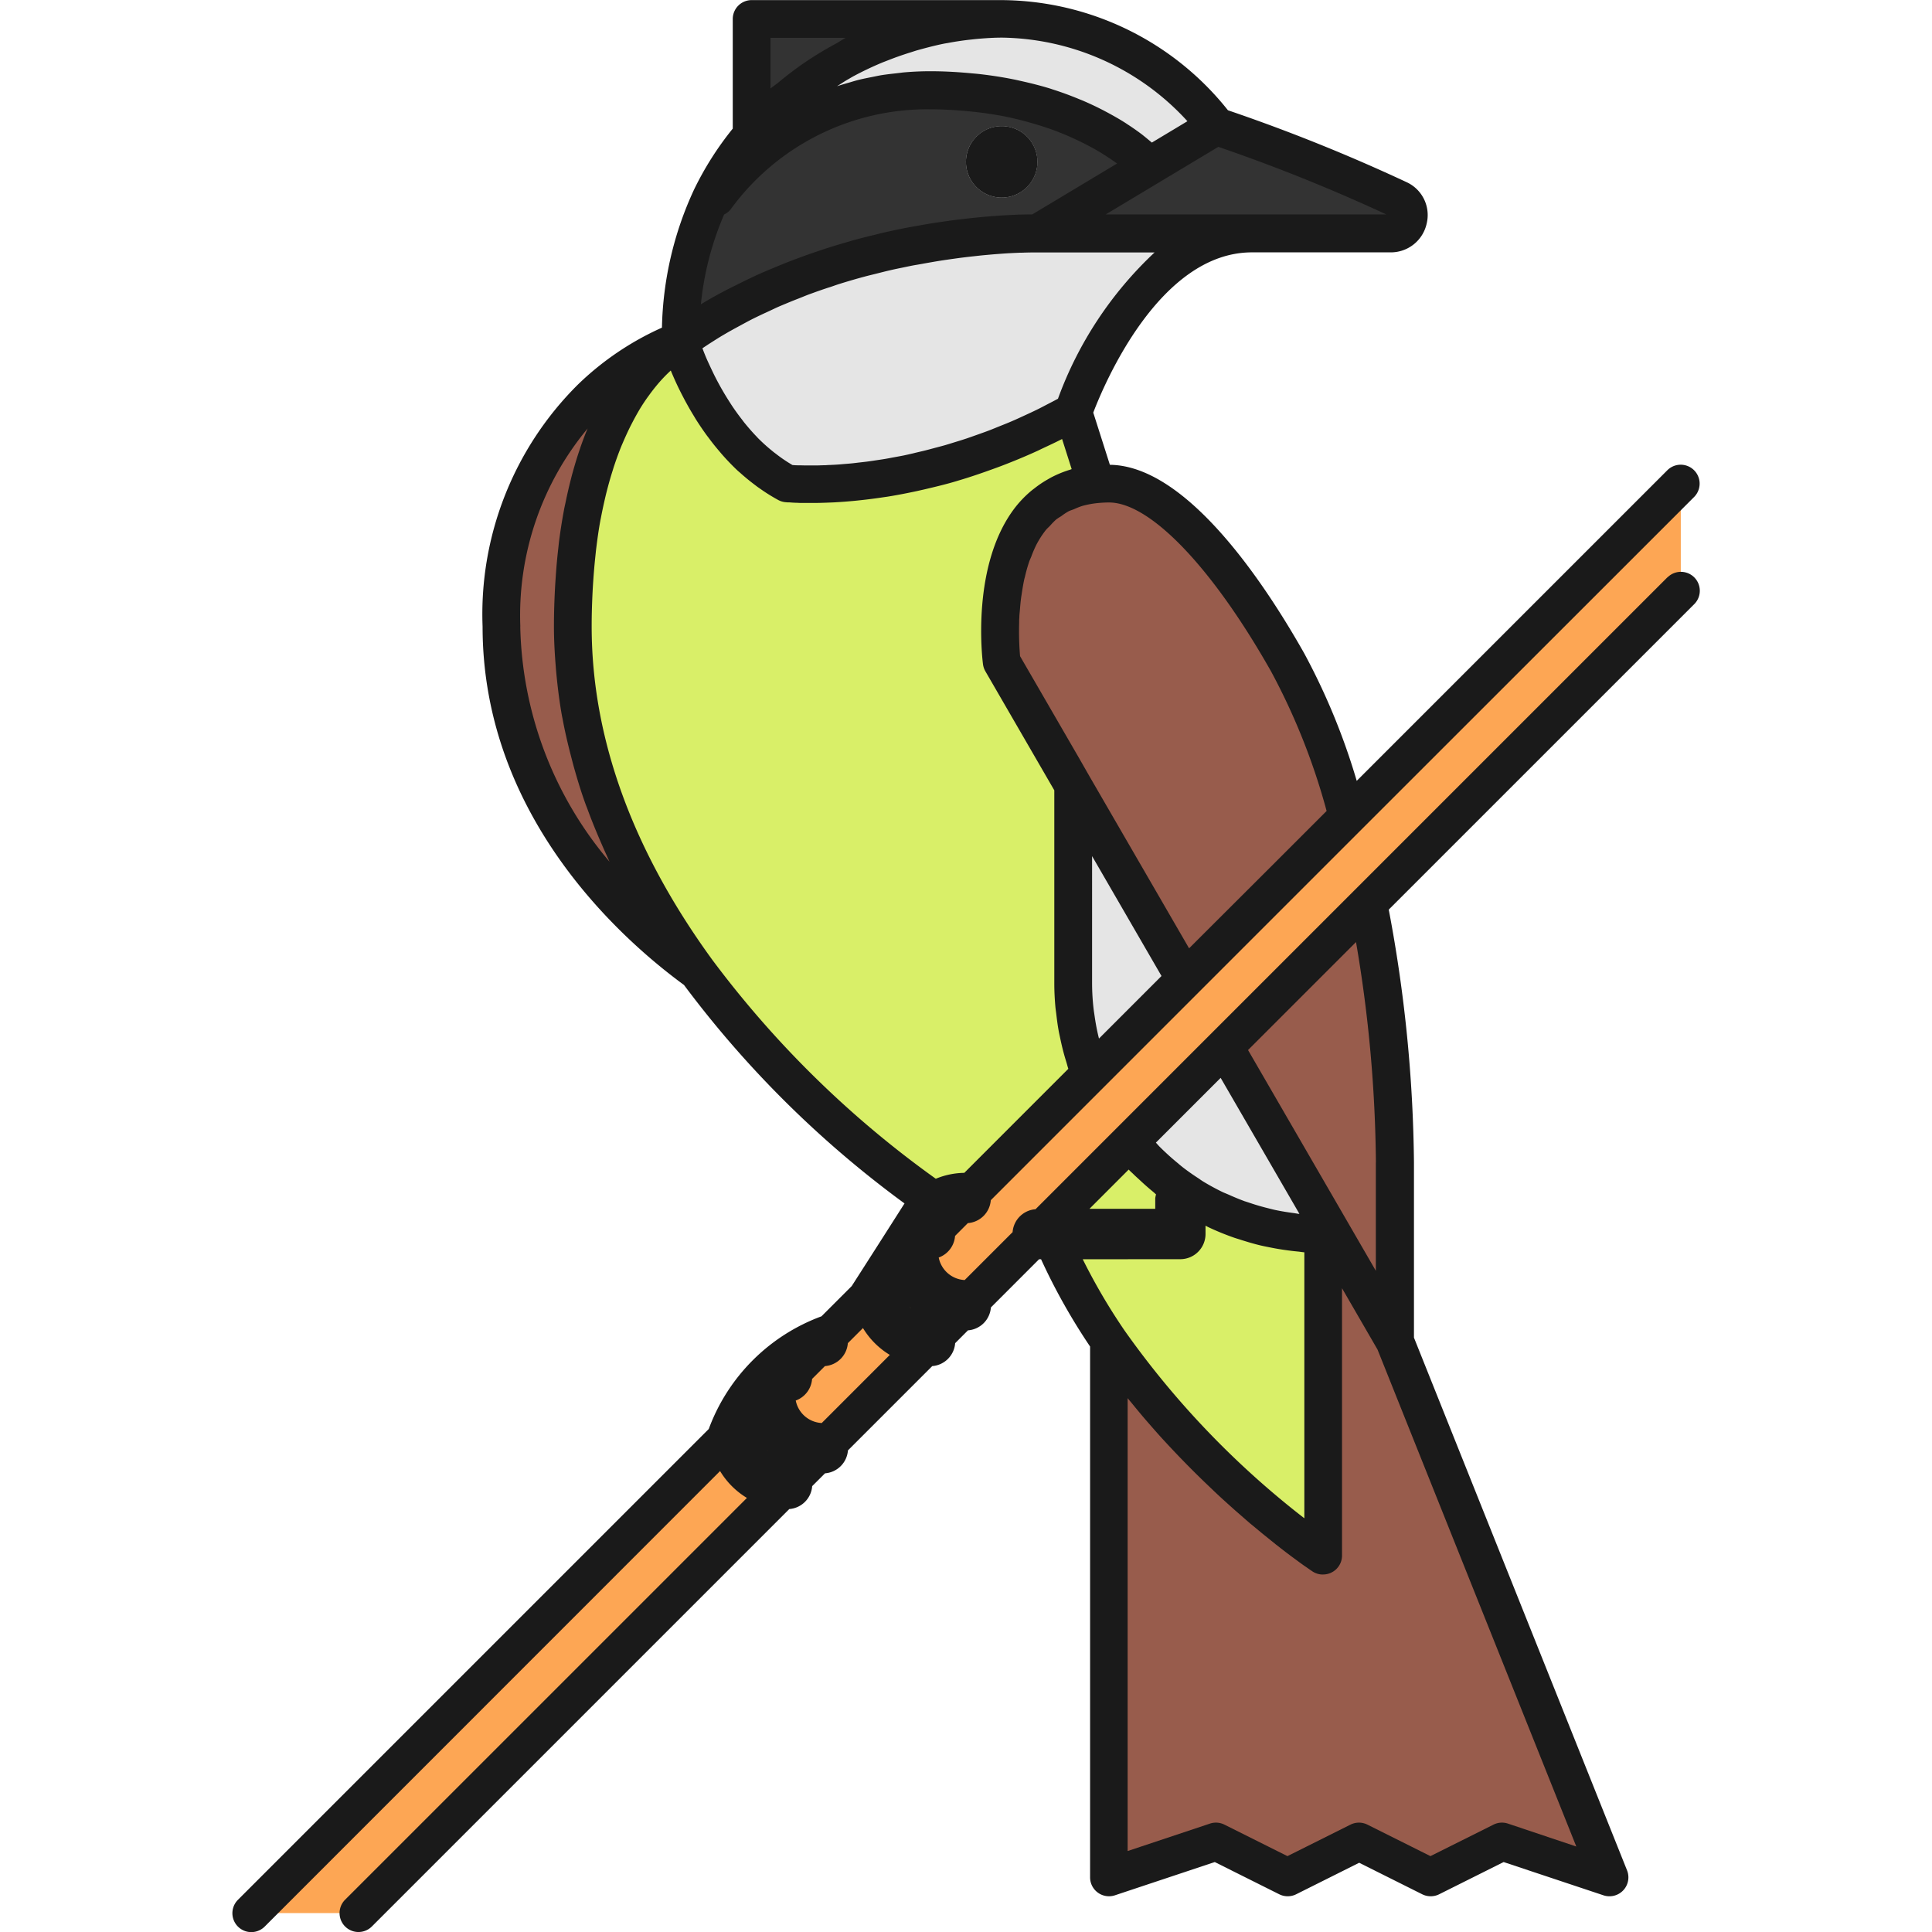
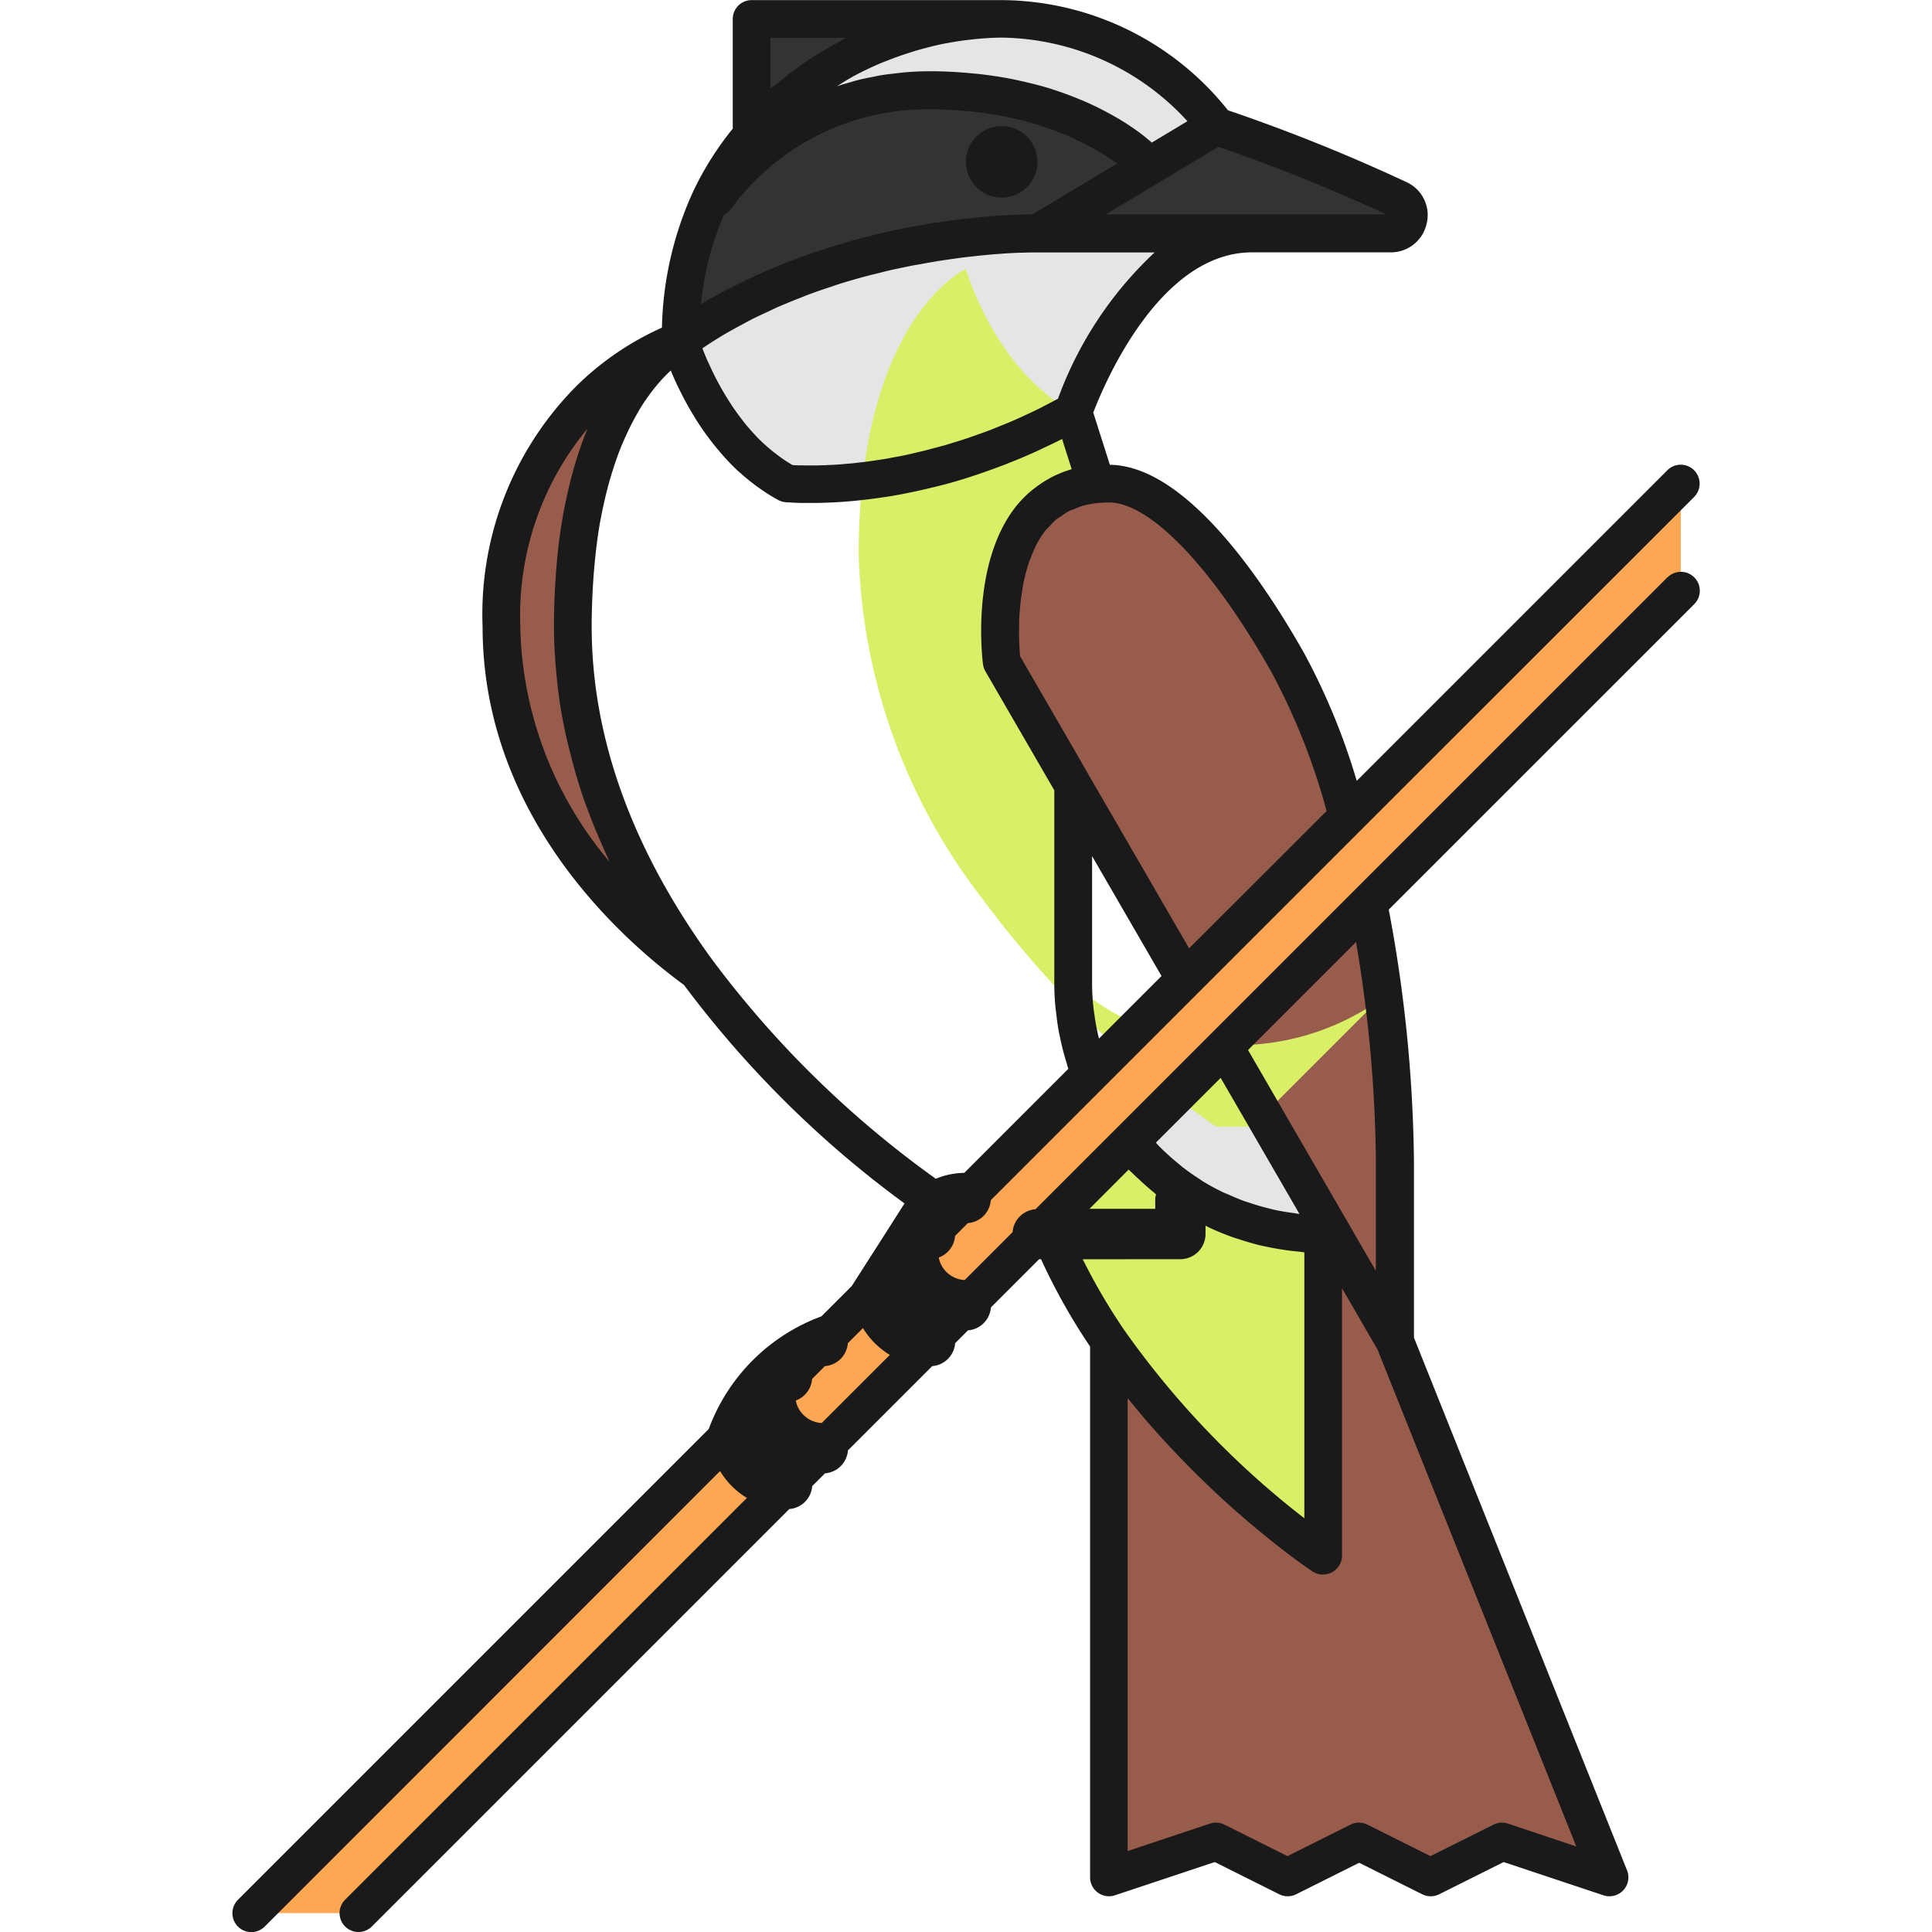
<svg xmlns="http://www.w3.org/2000/svg" width="800px" height="800px" viewBox="-9.21 0 76.618 76.618">
  <g id="Group_2875" data-name="Group 2875" transform="translate(-337.054 -832.225)">
    <g id="Group_2873" data-name="Group 2873">
      <g id="Group_2802" data-name="Group 2802">
        <g id="Group_2801" data-name="Group 2801">
          <g id="Group_2800" data-name="Group 2800">
            <g id="Group_2799" data-name="Group 2799">
              <g id="Group_2798" data-name="Group 2798">
                <path id="Path_1262" data-name="Path 1262" d="M376.073,837.227l-7.087,4.252h13.683a.8.8,0,0,0,.5-1.418A13.788,13.788,0,0,0,376.073,837.227Z" fill="#333" />
              </g>
            </g>
          </g>
        </g>
      </g>
      <g id="Group_2807" data-name="Group 2807">
        <g id="Group_2806" data-name="Group 2806">
          <g id="Group_2805" data-name="Group 2805">
            <g id="Group_2804" data-name="Group 2804">
              <g id="Group_2803" data-name="Group 2803">
                <path id="Path_1263" data-name="Path 1263" d="M367.569,832.975h-9.922v4.591A13.311,13.311,0,0,1,367.569,832.975Z" fill="#333" />
              </g>
            </g>
          </g>
        </g>
      </g>
      <g id="Group_2812" data-name="Group 2812">
        <g id="Group_2811" data-name="Group 2811">
          <g id="Group_2810" data-name="Group 2810">
            <g id="Group_2809" data-name="Group 2809">
              <g id="Group_2808" data-name="Group 2808">
                <path id="Path_1264" data-name="Path 1264" d="M364.734,835.81c5.789,0,8.5,2.835,8.5,2.835l.177.177,2.658-1.6a10.881,10.881,0,0,0-8.5-4.252,13.311,13.311,0,0,0-9.922,4.591,11.775,11.775,0,0,0-1.607,2.5h.19A10.366,10.366,0,0,1,364.734,835.81Z" fill="#e5e5e5" />
              </g>
            </g>
          </g>
        </g>
      </g>
      <g id="Group_2817" data-name="Group 2817">
        <g id="Group_2816" data-name="Group 2816">
          <g id="Group_2815" data-name="Group 2815">
            <g id="Group_2814" data-name="Group 2814">
              <g id="Group_2813" data-name="Group 2813">
                <path id="Path_1265" data-name="Path 1265" d="M368.986,841.479l4.429-2.657-.177-.177s-2.715-2.835-8.5-2.835a10.366,10.366,0,0,0-8.5,4.252h-.19a12.982,12.982,0,0,0-1.227,5.669C361.013,841.314,368.986,841.479,368.986,841.479Z" fill="#333" />
              </g>
            </g>
          </g>
        </g>
      </g>
      <g id="Group_2822" data-name="Group 2822">
        <g id="Group_2821" data-name="Group 2821">
          <g id="Group_2820" data-name="Group 2820">
            <g id="Group_2819" data-name="Group 2819">
              <g id="Group_2818" data-name="Group 2818">
-                 <circle id="Ellipse_136" data-name="Ellipse 136" cx="1.417" cy="1.417" r="1.417" transform="translate(366.151 837.227)" fill="#e5e5e5" />
-               </g>
+                 </g>
            </g>
          </g>
        </g>
      </g>
      <g id="Group_2827" data-name="Group 2827">
        <g id="Group_2826" data-name="Group 2826">
          <g id="Group_2825" data-name="Group 2825">
            <g id="Group_2824" data-name="Group 2824">
              <g id="Group_2823" data-name="Group 2823">
                <path id="Path_1266" data-name="Path 1266" d="M368.986,841.479s-7.973-.165-14.173,4.252c0,0,1.141,4.005,4.252,5.669a20.658,20.658,0,0,0,11.338-2.834s2.4-7.087,7.087-7.087Z" fill="#e5e5e5" />
              </g>
            </g>
          </g>
        </g>
      </g>
      <g id="Group_2832" data-name="Group 2832">
        <g id="Group_2831" data-name="Group 2831">
          <g id="Group_2830" data-name="Group 2830">
            <g id="Group_2829" data-name="Group 2829">
              <g id="Group_2828" data-name="Group 2828">
                <path id="Path_1267" data-name="Path 1267" d="M383.159,885.416l-2.834-4.9v13.4a35.442,35.442,0,0,1-8.5-8.508l-.005,0v21.26l4.253-1.417,2.834,1.417,2.835-1.417,2.834,1.417,2.835-1.417,4.252,1.417Z" fill="#985c4c" />
              </g>
            </g>
          </g>
        </g>
      </g>
      <g id="Group_2837" data-name="Group 2837">
        <g id="Group_2836" data-name="Group 2836">
          <g id="Group_2835" data-name="Group 2835">
            <g id="Group_2834" data-name="Group 2834">
              <g id="Group_2833" data-name="Group 2833">
                <path id="Path_1268" data-name="Path 1268" d="M354.813,845.731s-7.087,2.323-7.087,11.339c0,7.39,5.71,12.184,7.771,13.675a23.417,23.417,0,0,1-4.936-13.675C350.561,847.648,354.813,845.731,354.813,845.731Z" fill="#985c4c" />
              </g>
            </g>
          </g>
        </g>
      </g>
      <g id="Group_2842" data-name="Group 2842">
        <g id="Group_2841" data-name="Group 2841">
          <g id="Group_2840" data-name="Group 2840">
            <g id="Group_2839" data-name="Group 2839">
              <g id="Group_2838" data-name="Group 2838">
                <path id="Path_1269" data-name="Path 1269" d="M376.4,873.747l3.922,6.773,2.834,4.9V878.33a55.5,55.5,0,0,0-1.056-10.283Z" fill="#985c4c" />
              </g>
            </g>
          </g>
        </g>
      </g>
      <g id="Group_2847" data-name="Group 2847">
        <g id="Group_2846" data-name="Group 2846">
          <g id="Group_2845" data-name="Group 2845">
            <g id="Group_2844" data-name="Group 2844">
              <g id="Group_2843" data-name="Group 2843">
                <path id="Path_1270" data-name="Path 1270" d="M378.907,858.487c-1.628-2.882-4.524-7.087-7.087-7.087-.176,0-.344.01-.507.026-4.616.45-3.744,7.061-3.744,7.061l7.275,12.567,6.448-6.448A27.529,27.529,0,0,0,378.907,858.487Z" fill="#985c4c" />
              </g>
            </g>
          </g>
        </g>
      </g>
      <g id="Group_2852" data-name="Group 2852">
        <g id="Group_2851" data-name="Group 2851">
          <g id="Group_2850" data-name="Group 2850">
            <g id="Group_2849" data-name="Group 2849">
              <g id="Group_2848" data-name="Group 2848">
                <path id="Path_1271" data-name="Path 1271" d="M376.4,873.747l-3.765,3.765a9.9,9.9,0,0,0,7.687,3.652v-.644l-.926-1.6Z" fill="#e5e5e5" />
              </g>
            </g>
          </g>
        </g>
      </g>
      <g id="Group_2857" data-name="Group 2857">
        <g id="Group_2856" data-name="Group 2856">
          <g id="Group_2855" data-name="Group 2855">
            <g id="Group_2854" data-name="Group 2854">
              <g id="Group_2853" data-name="Group 2853">
                <path id="Path_1272" data-name="Path 1272" d="M372.638,877.512l-3.279,3.279a22.822,22.822,0,0,0,2.466,4.621,35.442,35.442,0,0,0,8.5,8.508V881.164A9.9,9.9,0,0,1,372.638,877.512Z" fill="#d9ef68" />
              </g>
            </g>
          </g>
        </g>
      </g>
      <g id="Group_2862" data-name="Group 2862">
        <g id="Group_2861" data-name="Group 2861">
          <g id="Group_2860" data-name="Group 2860">
            <g id="Group_2859" data-name="Group 2859">
              <g id="Group_2858" data-name="Group 2858">
-                 <path id="Path_1273" data-name="Path 1273" d="M371.077,874.822l3.767-3.768-4.441-7.671v7.86A9.871,9.871,0,0,0,371.077,874.822Z" fill="#e5e5e5" />
-               </g>
+                 </g>
            </g>
          </g>
        </g>
      </g>
      <g id="Group_2867" data-name="Group 2867">
        <g id="Group_2866" data-name="Group 2866">
          <g id="Group_2865" data-name="Group 2865">
            <g id="Group_2864" data-name="Group 2864">
              <g id="Group_2863" data-name="Group 2863">
-                 <path id="Path_1274" data-name="Path 1274" d="M370.4,871.243v-7.86l-2.834-4.9s-.872-6.611,3.744-7.061l-.91-2.86a20.658,20.658,0,0,1-11.338,2.834c-3.111-1.664-4.252-5.669-4.252-5.669s-4.252,1.917-4.252,11.339a23.417,23.417,0,0,0,4.936,13.675,40.343,40.343,0,0,0,9.237,9h1.417l4.926-4.925A9.871,9.871,0,0,1,370.4,871.243Z" fill="#d9ef68" />
+                 <path id="Path_1274" data-name="Path 1274" d="M370.4,871.243v-7.86l-2.834-4.9s-.872-6.611,3.744-7.061l-.91-2.86c-3.111-1.664-4.252-5.669-4.252-5.669s-4.252,1.917-4.252,11.339a23.417,23.417,0,0,0,4.936,13.675,40.343,40.343,0,0,0,9.237,9h1.417l4.926-4.925A9.871,9.871,0,0,1,370.4,871.243Z" fill="#d9ef68" />
              </g>
            </g>
          </g>
        </g>
      </g>
      <g id="Group_2872" data-name="Group 2872">
        <g id="Group_2871" data-name="Group 2871">
          <g id="Group_2870" data-name="Group 2870">
            <g id="Group_2869" data-name="Group 2869">
              <g id="Group_2868" data-name="Group 2868">
                <path id="Path_1275" data-name="Path 1275" d="M337.8,908.093,394.5,851.4v4.252l-52.441,52.441Z" fill="#fda654" />
              </g>
            </g>
          </g>
        </g>
      </g>
    </g>
    <g id="Group_2874" data-name="Group 2874">
      <path id="Path_1276" data-name="Path 1276" d="M367.569,840.062a1.418,1.418,0,1,0-1.418-1.417A1.418,1.418,0,0,0,367.569,840.062Z" fill="#1a1a1a" />
      <path id="Path_1277" data-name="Path 1277" d="M393.967,855.122l-12.394,12.394h0l-5.7,5.7-1.4,1.4-5.563,5.564a.985.985,0,0,0-.909.908l-1.9,1.9a1.107,1.107,0,0,1-1.03-.893.987.987,0,0,0,.648-.856l.508-.509a.984.984,0,0,0,.909-.908l10.245-10.246,4.441-4.441h0l13.205-13.2a.75.75,0,0,0-1.061-1.061l-12.318,12.318a26.134,26.134,0,0,0-2.089-5.07h0c-1.57-2.779-4.654-7.43-7.7-7.464l-.659-2.07c.428-1.12,2.623-6.355,6.294-6.355h5.5a1.455,1.455,0,0,0,1.429-1.146,1.434,1.434,0,0,0-.8-1.639,70.2,70.2,0,0,0-7.082-2.85,11.547,11.547,0,0,0-8.967-4.369h-9.921a.75.75,0,0,0-.75.75v4.347a12.5,12.5,0,0,0-1.534,2.416,13.636,13.636,0,0,0-1.274,5.477,11.574,11.574,0,0,0-3.34,2.264,12.833,12.833,0,0,0-3.773,9.591c0,7.525,5.511,12.4,7.987,14.212a41.41,41.41,0,0,0,8.746,8.664,1149.136,1149.136,0,0,1-2.094,3.277l-1.2,1.2a7.543,7.543,0,0,0-4.47,4.469l-18.671,18.671a.75.75,0,0,0,1.061,1.061L356.4,890.563a3.131,3.131,0,0,0,1.065,1.066l-15.935,15.934a.75.75,0,0,0,1.061,1.061l16.554-16.554a.985.985,0,0,0,.908-.909l.509-.508a.986.986,0,0,0,.909-.909l3.343-3.343a.986.986,0,0,0,.909-.909l.508-.509a.984.984,0,0,0,.909-.908l1.91-1.911h.08a24.289,24.289,0,0,0,1.944,3.461v21.051a.75.75,0,0,0,.987.711l3.958-1.318,2.557,1.278a.752.752,0,0,0,.67,0l2.5-1.25,2.5,1.25a.754.754,0,0,0,.671,0l2.557-1.278,3.957,1.318a.719.719,0,0,0,.237.039.75.75,0,0,0,.7-1.029l-8.45-21.125V878.33a56.4,56.4,0,0,0-1-10.032l12.116-12.115a.75.75,0,0,0-1.061-1.061Zm-14.826,25.209c-.247-.032-.491-.072-.733-.123-.1-.022-.2-.049-.3-.074q-.306-.076-.6-.172c-.1-.033-.2-.067-.306-.1q-.313-.116-.618-.254c-.079-.035-.159-.066-.237-.1-.275-.133-.544-.278-.805-.438-.05-.031-.1-.067-.146-.1-.21-.135-.416-.277-.615-.43-.083-.063-.163-.131-.244-.2-.163-.134-.323-.273-.477-.419-.08-.074-.159-.15-.235-.227-.049-.05-.094-.105-.142-.155l2.569-2.569,3.123,5.393-.036,0C379.266,880.352,379.2,880.339,379.141,880.331Zm-6.537-1.724c.049.051.1.1.153.147.1.1.2.189.3.281.172.162.35.318.532.467.035.029.067.062.1.09a1.015,1.015,0,0,0-.031.155v.417h-2.609Zm-12.172,10.051a1.107,1.107,0,0,1-1.031-.892.986.986,0,0,0,.648-.856l.509-.509a.986.986,0,0,0,.909-.909l.6-.6a3.136,3.136,0,0,0,1.065,1.065Zm-2.118,1.127a.882.882,0,0,1-.075-.075Q358.275,889.749,358.314,889.785Zm12.839-23.609,2.753,4.755-2.48,2.481c-.014-.057-.028-.115-.041-.172q-.08-.352-.13-.709c-.014-.1-.031-.2-.042-.295a9.124,9.124,0,0,1-.06-.993Zm-7.169,17.941c-.027-.025-.052-.049-.077-.077Zm14.27-25.261h0a25.893,25.893,0,0,1,2.2,5.53l-1.979,1.979L375,869.833l-3.952-6.825-.4-.7-2.351-4.061a11.551,11.551,0,0,1-.036-1.306c0-.078,0-.155.008-.236,0-.1.015-.2.023-.309.012-.149.025-.3.045-.452.007-.055.017-.111.025-.166.028-.19.06-.381.1-.571.008-.04.021-.08.031-.12a5.973,5.973,0,0,1,.163-.579c.023-.069.055-.134.082-.2a4.848,4.848,0,0,1,.193-.455,3.671,3.671,0,0,1,.382-.6c.055-.069.119-.121.177-.183a3.032,3.032,0,0,1,.237-.243,2.269,2.269,0,0,1,.2-.13,2.5,2.5,0,0,1,.286-.191c.071-.037.153-.059.228-.09a2.975,2.975,0,0,1,.323-.127,3.644,3.644,0,0,1,.625-.115c.139-.013.283-.022.434-.022C373.452,852.15,375.917,854.72,378.254,858.856ZM369.8,848.038c-.133.072-.265.141-.4.21-.152.079-.3.159-.454.233-.17.083-.338.16-.506.237-.148.068-.3.139-.443.2-.167.073-.331.138-.5.205-.144.058-.289.119-.431.173-.162.062-.321.117-.48.174-.139.049-.28.1-.417.146-.158.053-.312.1-.467.147-.132.041-.267.084-.4.122-.151.043-.3.08-.444.119-.128.034-.259.07-.384.1-.142.035-.279.064-.418.1-.122.028-.247.057-.366.082-.135.027-.264.05-.395.074-.115.021-.232.045-.342.063-.13.022-.252.039-.376.058-.1.015-.21.032-.309.045-.12.016-.232.028-.347.041-.1.011-.194.024-.285.033-.111.011-.213.019-.317.027-.084.007-.172.016-.252.021-.111.008-.212.012-.315.017-.062,0-.129.008-.188.01-.106,0-.2.006-.3.008l-.141,0c-.1,0-.18,0-.264,0h-.1l-.192-.005-.094,0c-.081,0-.148-.007-.2-.01a5.793,5.793,0,0,1-.658-.446c-.049-.037-.1-.074-.145-.113a7.006,7.006,0,0,1-.564-.508c-.021-.021-.04-.044-.061-.066-.16-.166-.31-.338-.452-.512-.035-.043-.071-.086-.1-.129-.149-.189-.288-.381-.416-.572-.024-.036-.046-.071-.069-.107-.111-.171-.214-.34-.31-.505-.021-.037-.044-.075-.064-.112q-.156-.277-.283-.536l-.053-.11c-.072-.151-.139-.295-.2-.429l-.029-.066c-.063-.147-.116-.28-.161-.4l-.008-.02c.126-.084.251-.168.379-.248.156-.1.313-.2.472-.292.214-.127.431-.245.648-.362.157-.085.313-.171.47-.251.224-.112.449-.217.673-.32.153-.07.3-.144.458-.21.239-.1.477-.2.715-.291.138-.054.276-.113.413-.164.277-.1.552-.2.826-.286.1-.032.2-.069.292-.1q.546-.174,1.077-.316c.145-.04.285-.072.429-.108.208-.052.418-.107.621-.153.168-.039.329-.071.494-.105s.341-.073.506-.1.336-.06.5-.089c.145-.025.291-.051.431-.073.17-.027.332-.05.493-.073.123-.017.248-.035.366-.05.162-.02.317-.039.468-.055l.3-.033c.15-.015.3-.028.432-.04.082-.007.162-.014.239-.019.136-.011.269-.02.389-.028l.164-.009.345-.016.076,0c.241-.008.42-.01.509-.01h4.747A14.968,14.968,0,0,0,369.8,848.038Zm-14.161-3.743a11.943,11.943,0,0,1,.919-3.557c.006,0,.009-.01.015-.013a.745.745,0,0,0,.292-.26,9.643,9.643,0,0,1,7.872-3.905c.442,0,.858.023,1.261.055.105.008.207.018.309.028.359.036.706.08,1.034.137l.093.014c.355.064.687.141,1.006.224l.24.066c.269.076.528.156.77.241.037.014.078.026.115.039.272.1.523.2.759.307l.171.079c.193.09.375.18.543.27.033.018.07.036.1.054.191.1.363.207.518.305l.106.069c.125.081.239.159.339.231l.043.031-2.6,1.561-.763.457-.126,0-.3.006c-.089,0-.176.005-.282.01l-.265.013-.291.017c-.1.006-.209.015-.318.023l-.351.029c-.116.01-.236.022-.36.035s-.272.028-.414.045l-.387.047c-.16.021-.326.045-.495.069-.13.019-.256.037-.39.058-.209.034-.426.073-.645.112-.105.02-.205.035-.312.056q-.487.094-1,.212c-.1.022-.2.05-.3.074-.253.061-.507.123-.767.194-.134.036-.269.077-.4.115-.233.067-.467.137-.7.212-.147.046-.3.1-.443.146-.234.078-.467.161-.7.248-.151.055-.3.111-.452.171-.244.095-.488.2-.733.3-.142.061-.284.119-.426.184-.282.128-.564.266-.846.408-.1.052-.208.1-.311.154C356.374,843.866,356,844.073,355.636,844.295Zm21.854-3.566h-5.8l2.107-1.264,2.36-1.416a68.811,68.811,0,0,1,6.663,2.68Zm-2.554-3.7-.432.26-.983.59-.025-.02c-.1-.084-.216-.181-.365-.3l-.058-.043c-.147-.11-.317-.229-.51-.355l-.07-.047c-.2-.13-.439-.267-.692-.405l-.154-.082c-.264-.139-.551-.277-.866-.412l-.155-.063c-.321-.133-.664-.261-1.036-.38l-.073-.025c-.381-.12-.8-.225-1.231-.32-.084-.019-.166-.038-.253-.055q-.654-.132-1.386-.214c-.088-.01-.179-.016-.269-.025-.522-.049-1.064-.083-1.644-.083-.344,0-.677.015-1,.042-.112.009-.216.025-.325.037-.209.023-.417.046-.617.078-.123.02-.239.047-.358.07-.177.035-.354.069-.524.111-.121.03-.236.064-.354.1-.159.045-.316.09-.469.14l-.051.016c.147-.092.292-.191.441-.275.076-.043.151-.09.227-.13.36-.193.724-.365,1.088-.518.085-.036.169-.066.254-.1q.448-.177.9-.317c.091-.029.182-.059.273-.086.361-.1.718-.194,1.069-.264.057-.011.112-.018.168-.029.3-.056.6-.1.889-.131.09-.01.18-.02.268-.028.331-.029.655-.049.96-.049A10.139,10.139,0,0,1,374.936,837.034ZM358.4,833.725h2.985c-.116.058-.221.134-.335.2-.326.175-.643.358-.953.556-.175.111-.345.225-.513.344-.3.212-.589.436-.871.671-.1.084-.214.154-.313.24Zm-9.921,23.345a11.581,11.581,0,0,1,2.669-7.852c-.1.231-.189.473-.279.728-.009.025-.017.054-.026.08-.1.286-.192.592-.281.91-.028.1-.055.2-.081.307q-.111.431-.207.9c-.018.088-.038.17-.055.26q-.113.594-.2,1.251c-.013.1-.023.212-.035.317q-.062.536-.1,1.113c-.01.139-.019.276-.027.418-.027.5-.045,1.019-.045,1.569,0,.527.029,1.053.071,1.58.01.129.021.257.034.386.052.524.118,1.048.212,1.571.006.031.013.062.019.092.092.5.207,1,.336,1.495.033.128.066.255.1.383.145.52.3,1.04.49,1.558.02.054.042.108.062.161.175.478.371.955.58,1.431.054.124.108.248.165.371.047.1.088.2.136.3A14.885,14.885,0,0,1,348.476,857.07ZM356.1,870.3c-3.18-4.364-4.792-8.816-4.792-13.233,0-.489.015-.95.038-1.4.006-.13.015-.256.023-.382q.033-.493.081-.953c.012-.11.022-.222.035-.328.048-.391.1-.767.165-1.121.008-.045.018-.085.026-.129.059-.31.123-.6.191-.888.023-.095.047-.187.071-.279.063-.241.13-.472.2-.692.021-.067.041-.137.063-.2.092-.276.187-.537.287-.781.016-.041.034-.078.051-.119q.128-.3.261-.575c.028-.057.056-.114.085-.169q.135-.264.272-.5c.016-.026.031-.054.046-.08q.165-.273.329-.5c.016-.023.031-.042.047-.064.094-.131.187-.251.278-.362l.058-.071a5.95,5.95,0,0,1,.53-.555c.006.015.015.034.021.05.067.159.139.326.225.509l.008.017c.082.174.175.358.275.547.028.054.057.108.088.163q.138.254.3.518c.024.039.044.075.068.114.13.207.272.417.423.627.037.052.077.1.117.155.126.17.26.337.4.5.045.053.088.106.135.158.181.205.373.405.579.6.037.035.077.067.115.1.176.159.362.312.556.458.064.048.128.1.194.143a7.278,7.278,0,0,0,.758.476.751.751,0,0,0,.271.085l.1.009.069,0,.137.01.106.005c.064,0,.126.006.2.008.044,0,.1,0,.147,0,.083,0,.165,0,.261,0h.037l.062,0c.192,0,.408-.006.643-.016l.154-.006c.268-.014.56-.035.875-.066l.2-.021c.3-.032.617-.073.953-.124.048-.007.091-.012.139-.02.366-.059.755-.134,1.158-.221l.279-.063c.422-.1.855-.2,1.309-.338l.035-.011c.438-.129.893-.283,1.356-.451.108-.039.213-.077.322-.118.476-.181.96-.379,1.456-.606.074-.033.148-.072.222-.106.254-.119.508-.237.766-.369l.38,1.194-.014.005c-.022.006-.042.017-.064.023a4.31,4.31,0,0,0-.683.275c-.073.036-.142.078-.212.118a4.066,4.066,0,0,0-.48.323c-.063.049-.127.095-.186.147a4.379,4.379,0,0,0-.564.581c-1.815,2.285-1.335,6.105-1.314,6.266a.763.763,0,0,0,.094.278l2.734,4.722v7.658c0,.31.016.619.043.926.009.1.025.2.037.3.024.207.05.414.087.619.02.117.047.232.071.348.04.188.083.375.133.561.032.12.068.239.105.359.028.091.05.183.08.273l-4.125,4.126a3.083,3.083,0,0,0-1.131.234A40.234,40.234,0,0,1,356.1,870.3Zm18.552,11.861a1,1,0,0,0,1-1v-.329c.037.019.073.04.11.058a10.4,10.4,0,0,0,1,.41c.1.036.207.064.311.1.243.077.488.15.737.21.13.031.261.057.393.083.231.047.463.086.7.117.137.019.274.035.412.048.086.008.17.024.256.03v10.548a34.784,34.784,0,0,1-7.131-7.447,23.547,23.547,0,0,1-1.657-2.825Zm12.993,22.383a.751.751,0,0,0-.573.041l-2.5,1.249-2.5-1.249a.752.752,0,0,0-.671,0l-2.5,1.249-2.5-1.249a.75.75,0,0,0-.573-.041l-3.265,1.088V887.673l.02.024c.059.074.12.143.179.216.168.206.337.41.506.607.087.1.174.2.261.3.144.164.287.326.431.483.093.1.185.2.278.3.138.146.274.291.41.432l.28.287c.135.137.268.27.4.4.09.088.179.176.268.261.137.132.271.258.4.383.081.076.163.154.243.227.146.135.288.262.429.388.061.055.125.113.186.166.2.174.389.34.574.5l.124.1c.143.12.284.237.417.346l.183.147.3.242.184.144.244.188.168.126.2.147.135.1.162.117.1.068.12.084.052.036.082.055a.746.746,0,0,0,.357.118c.012,0,.022,0,.034,0a.192.192,0,0,0,.025,0,.751.751,0,0,0,.75-.75V883.313l1.408,2.432,7.883,19.708Zm-5.239-26.217v4.294l-1.435-2.48-3.633-6.274,4.282-4.282A54.215,54.215,0,0,1,382.409,878.33Z" fill="#1a1a1a" />
    </g>
  </g>
</svg>